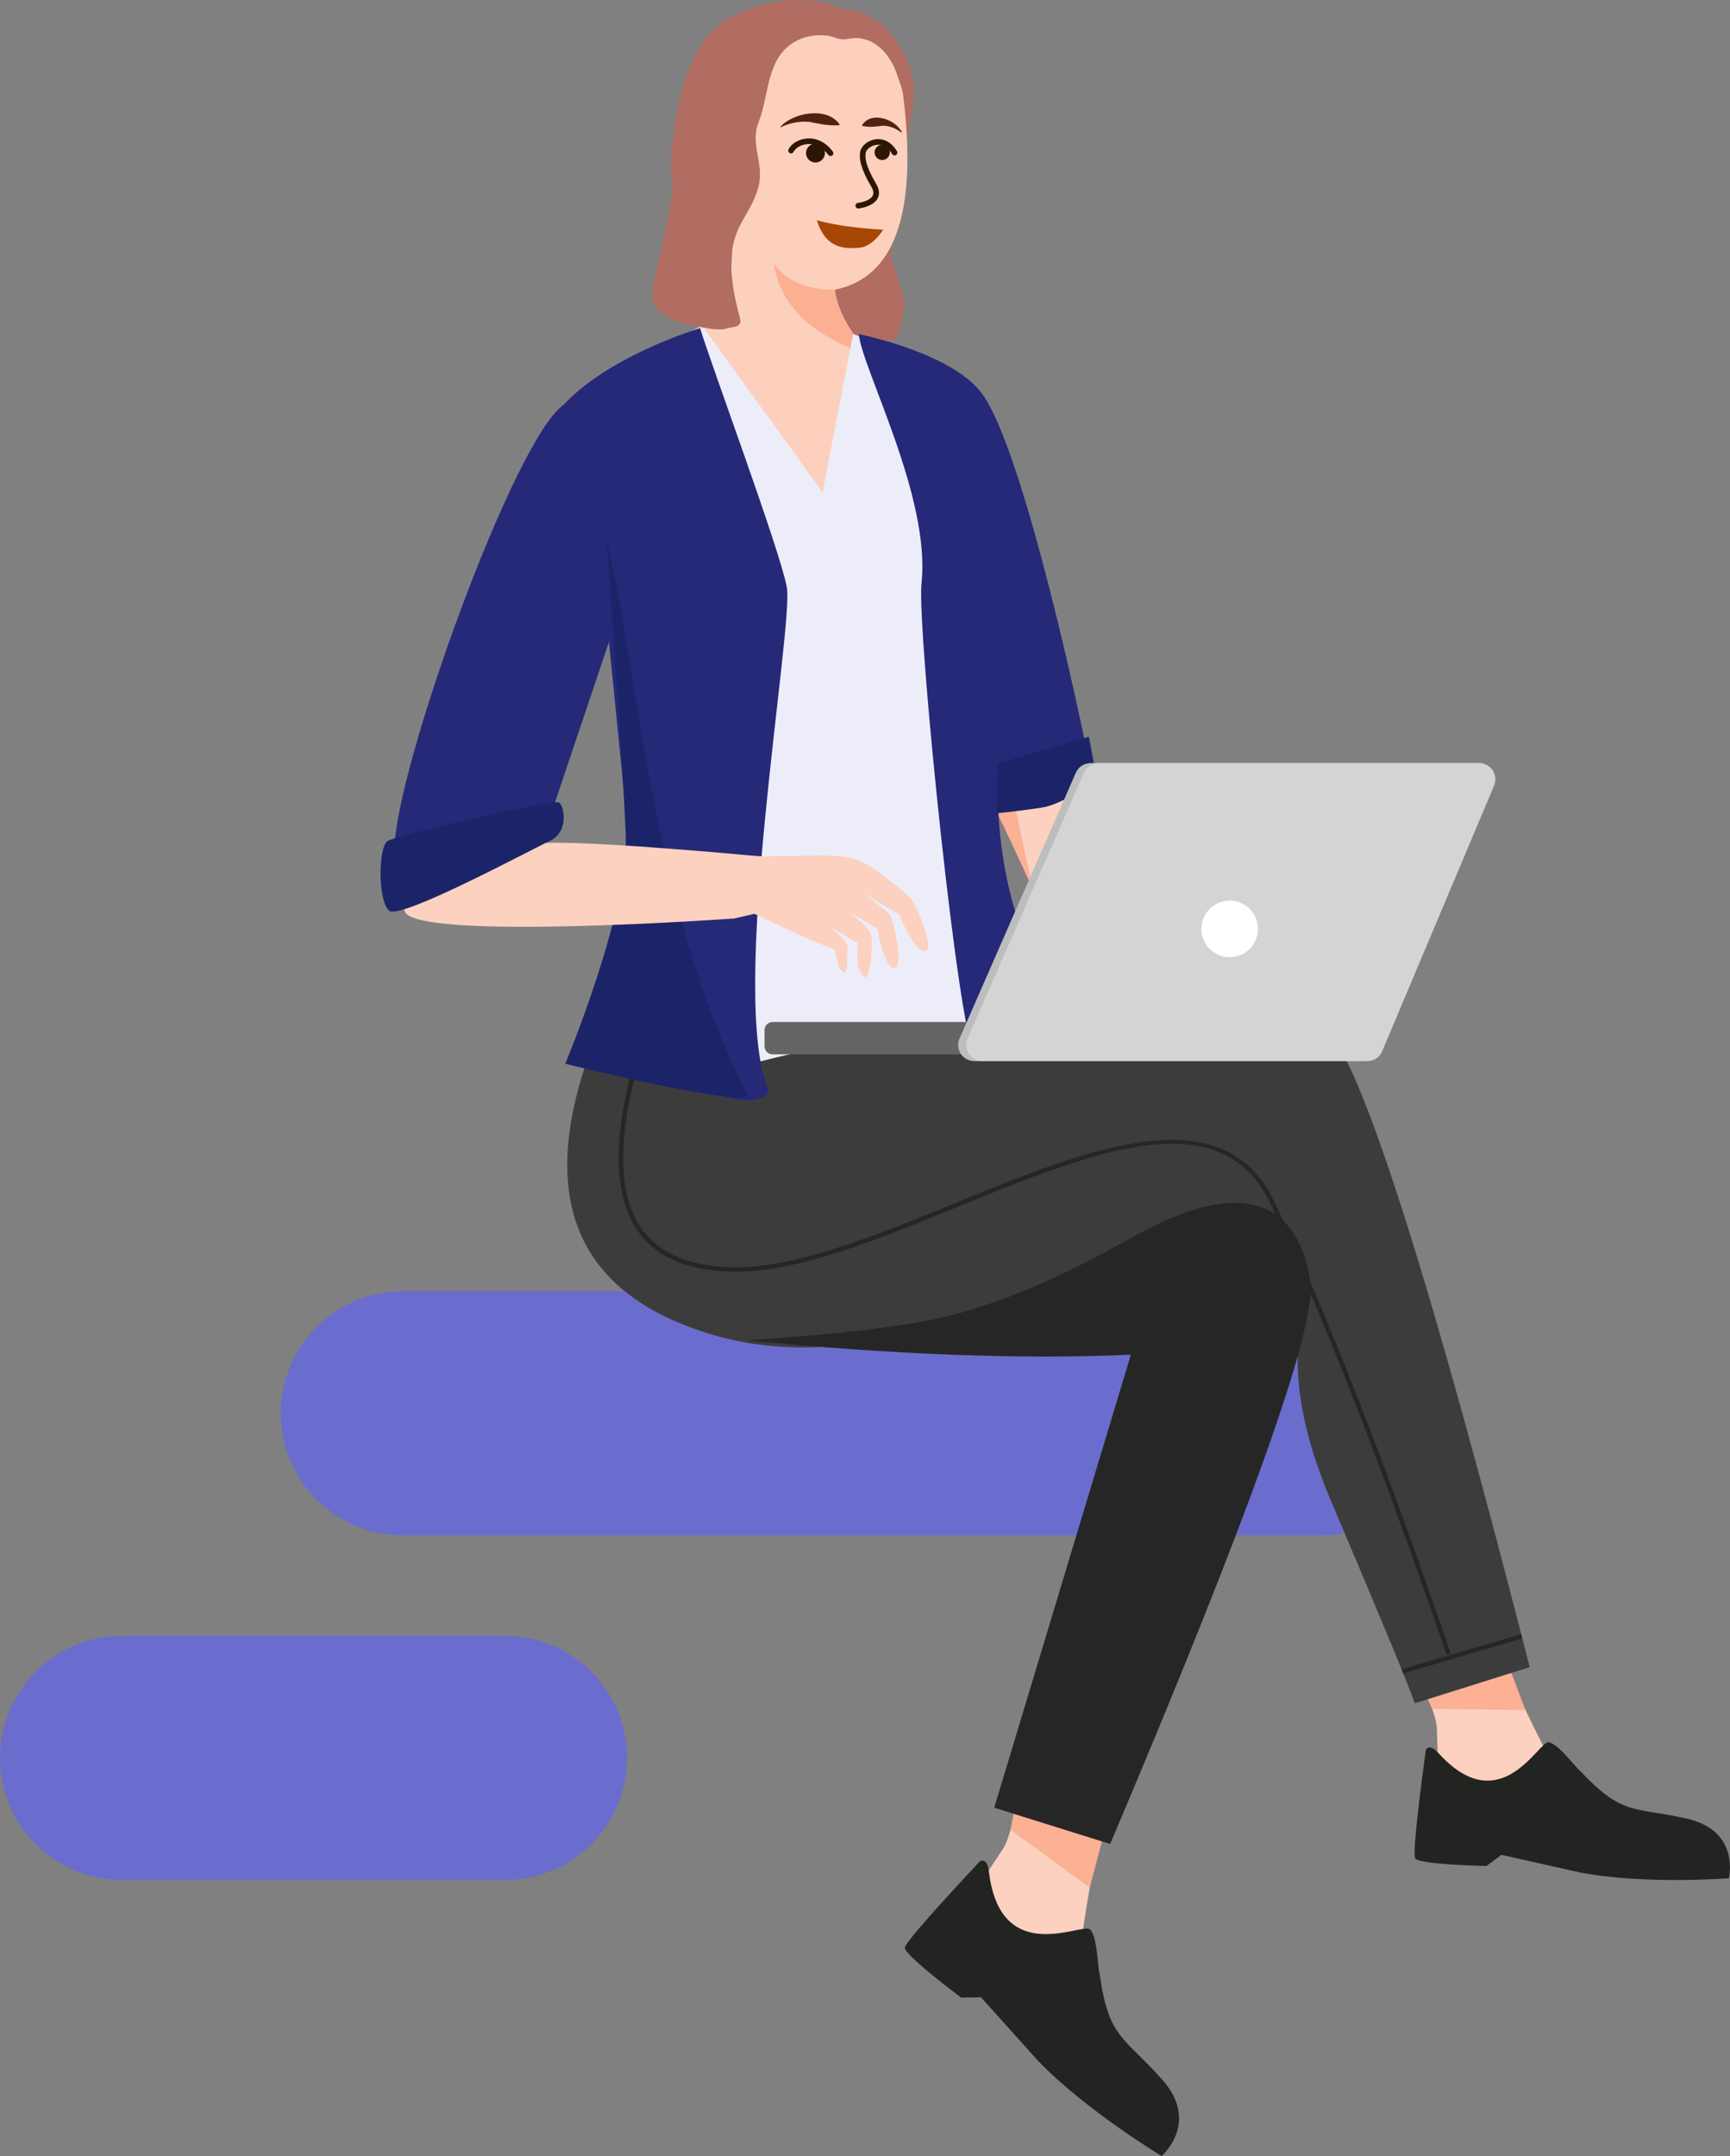
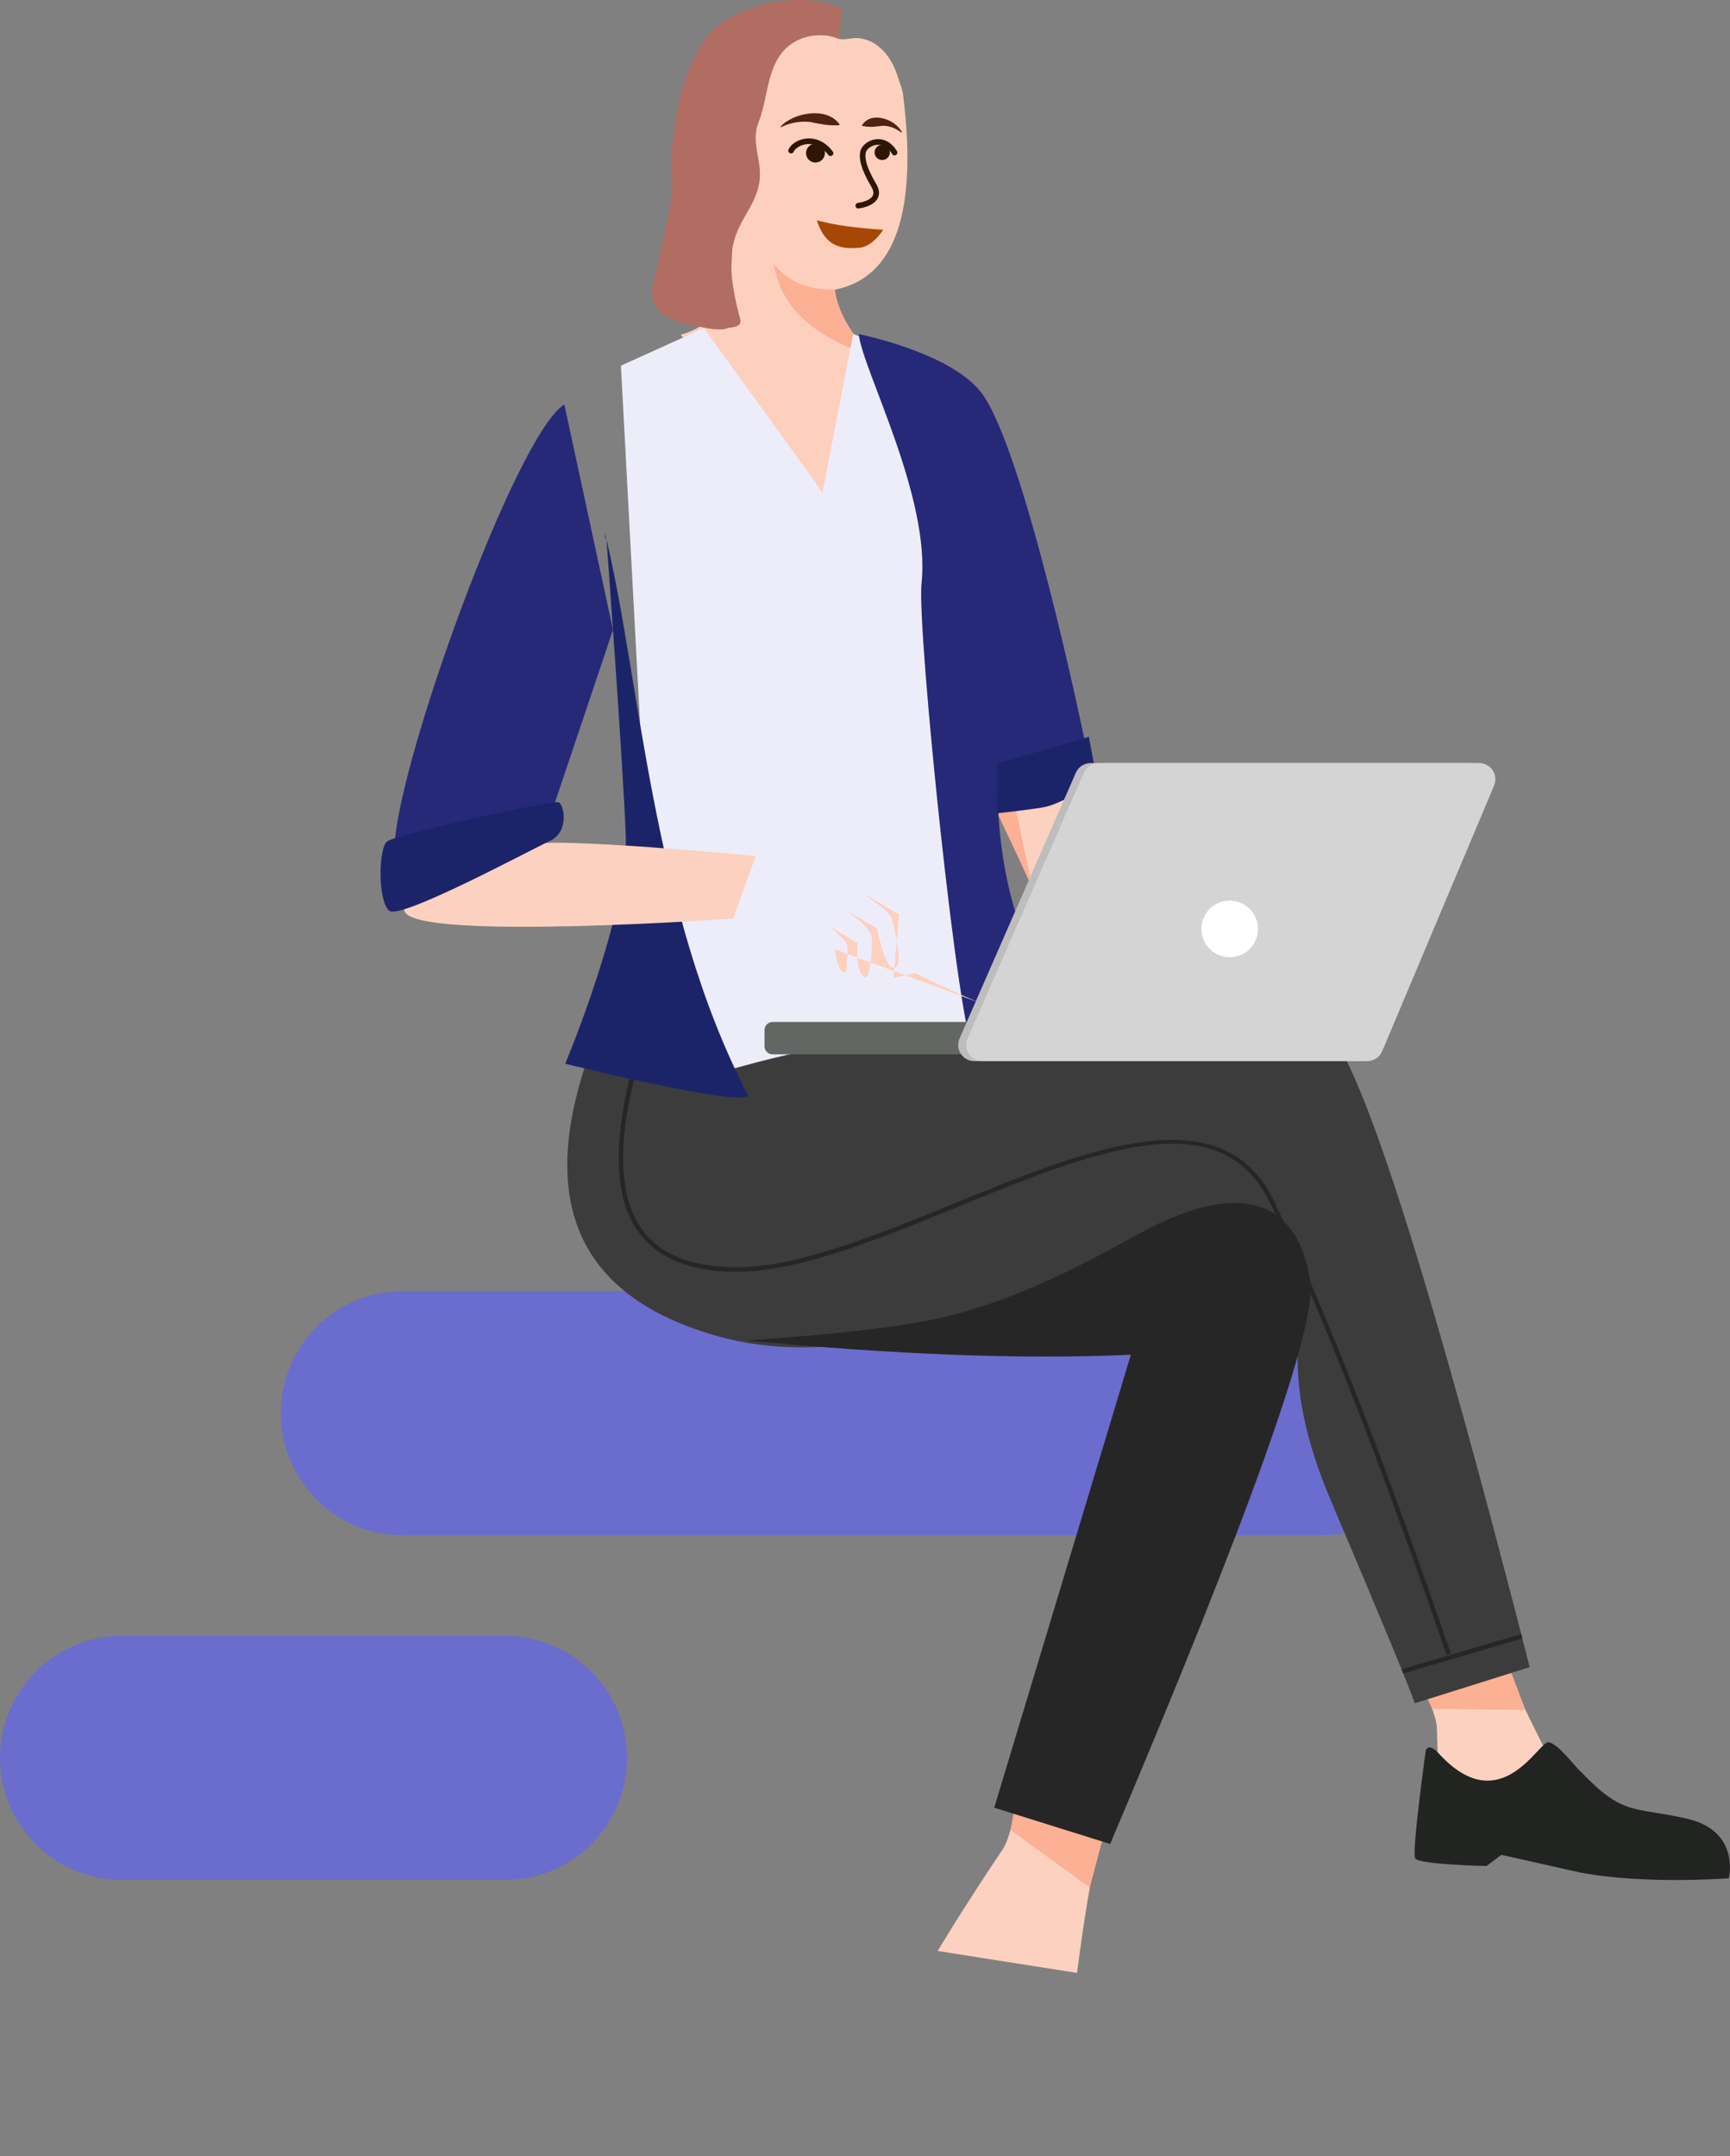
<svg xmlns="http://www.w3.org/2000/svg" id="Ebene_2" data-name="Ebene 2" viewBox="0 0 390.1 486.06" width="390.1" height="486.06">
  <rect x="0" y="0" width="390.1" height="486.06" fill="#808080" stroke="none" />
  <defs>
    <style> .cls-1 { fill: #bdbdbd; } .cls-1, .cls-2, .cls-3, .cls-4, .cls-5, .cls-6, .cls-7, .cls-8, .cls-9, .cls-10, .cls-11, .cls-12, .cls-13, .cls-14, .cls-15, .cls-16, .cls-17, .cls-18, .cls-19 { stroke-width: 0px; } .cls-2 { fill: #262978; } .cls-20 { fill: none; stroke: #2d1704; stroke-linecap: round; stroke-miterlimit: 10; stroke-width: 1.27px; } .cls-3 { fill: #636663; } .cls-4 { fill: #a74706; } .cls-5 { fill: #2d1704; } .cls-6 { fill: #d4d4d4; } .cls-7 { fill: #fcb094; } .cls-8 { fill: #ededfa; } .cls-9 { fill: #3c3c3c; } .cls-10 { fill: #212421; } .cls-11 { fill: #1c2469; } .cls-12 { fill: #fdd0be; } .cls-12, .cls-14 { fill-rule: evenodd; } .cls-13 { fill: #b16d62; } .cls-14 { fill: #fcb093; } .cls-15 { fill: #6a6dcd; } .cls-16 { fill: #fff; } .cls-17 { fill: #262626; } .cls-18 { fill: #fcd1bf; } .cls-19 { fill: #502310; } </style>
  </defs>
  <g>
    <path class="cls-15" d="M298.05,291.09H90.83c-15.2,0-27.52,12.32-27.52,27.52s12.32,27.52,27.52,27.52h207.22c15.2,0,27.52-12.32,27.52-27.52,0-15.2-12.32-27.52-27.52-27.52" />
    <path class="cls-15" d="M113.86,368.8H27.52c-15.2,0-27.52,12.32-27.52,27.52,0,15.2,12.32,27.52,27.52,27.52h86.34c15.2,0,27.52-12.32,27.52-27.52,0-15.2-12.32-27.52-27.52-27.52" />
    <path class="cls-18" d="M236.18,216.51c-2.46,2.52-10.71,9.73-14.98,10.75-4.27,1.03-4.16-.02-6.68,4.49-2.52,4.52-6.3,10.35-4.92,10.81,1.37.45,6.61-6.52,8.9-10.02l7.47-2.7-4.18,9.91c3.05,7.69,4.83,11.59,5.43,11.33.6-.26.18-4.25-1.29-12.38l4.38-7.31-1.51,8.24c1.66,7.9,3.08,11.59,4.25,11.19,1.17-.4,1.07-4.05-.44-10.84l1.84-5.61.09,5.39c.88,4.91,1.81,7.27,2.94,6.99,1.01-.3.84-3.03-.62-8.33,1.78-3.62,2.58-6.52,2.45-8.83,7.06-2.66,11.05-6.57,11.83-11.62,1.23-7.63-9.99-59.38-15.72-62.45-2.88-1.47-12.95,22.23-12.95,22.23,9.96,20.71,15.21,32.8,15.55,35.96,0,1.21-1.54,2.6-1.85,2.79" />
    <path class="cls-7" d="M226.21,169.22l6.69,31.36c-2.54-5.83-6.16-13.38-10.67-22.88l3.98-8.48Z" />
  </g>
  <g>
    <g>
-       <path class="cls-13" d="M189.24,7.73s.56-5.66.57-5.66c4.63-.08,7.19,2.16,8.6,3.13,2.41,1.66,3.69,4.1,5.22,6.59,3.86,6.25,2.29,12.42,1.02,19.18-.56,3-.8,6.12-1.6,9.06-.75,2.79-2.67,5.06-3.89,7.63-.33.69-.61,1.45-.46,2.19.15.77.74,1.38,1.15,2.04,1.45,2.33.87,5.37,1.67,8,.83,2.73,2.67,6.69,2.36,9.74-.14,1.34-.6,2.63-.84,3.96-.71,3.98-2.56,3.39-5.95,3.01-2.19-.25-10.38,1.64-9.93-2.92,0,0,1.27-14.71,1.27-14.71l-.52-16.5-.65-20.14v-10.88s2.59-3.93,1.96-3.73Z" />
      <g id="woman-white-04">
        <g>
          <g id="head">
            <g>
              <path class="cls-12" d="M203.66,21.52c3.27,26.5-1.87,41.1-15.42,43.79.69,5.59,4.53,11.68,11.5,18.27,10.46,9.88,4.23,42.03-12.46,31.1-11.13-7.29-30.89-35.69-33.77-39.21,10.4-2.88,13.77-13.27,10.12-31.17-7.55-4.74-9.97-8.64-9.16-13.05,1.21-6.6,6.44-4.24,8.52.75,2.08,4.98,2.96,7.96,3.74,0,.78-7.96.85-5.73,2.63-11.31,5.87-18.48,16.66-12.69,19.89-11.92,1.31.31,2.84-.28,4.12-.19,4.63.32,7.67,4.36,8.99,8.46.45,1.4,1.13,3.03,1.31,4.48Z" />
              <path class="cls-14" d="M174.49,59.41c2.94,3.97,7.52,5.94,13.75,5.91.57,4.63,3.33,9.6,8.21,14.91-13.3-4.36-20.62-11.3-21.96-20.82Z" />
            </g>
          </g>
          <g>
            <circle class="cls-5" cx="183.88" cy="34.51" r="2.13" />
            <path class="cls-20" d="M178.38,33.96c.84-1.92,5.55-3.86,8.9.58" />
            <circle class="cls-5" cx="198.93" cy="34.36" r="1.72" />
            <path class="cls-20" d="M193.53,46.37c1.88-.24,5.4-1.38,3.5-4.58-2.54-4.28-2.69-6.33-2.41-7.61h0c.55-1.92,4.61-3.85,7.09.22" />
            <path class="cls-19" d="M189.19,28.23c-2.44.16-4.35-.3-6.62-.74-2.22-.22-4.41.2-6.45,1.16-.06.03-.14,0-.16-.06,2.88-3.2,10.49-4.64,13.34-.57.06.08,0,.21-.11.2h0Z" />
            <path class="cls-19" d="M194.39,28.21c1.62-2.55,5.15-1.85,7.25-.36.71.51,1.26,1.18,1.71,1.86.06.09-.05.2-.14.14-1.24-.93-2.66-1.51-4.19-1.5-1.6.2-2.83.4-4.56.04-.08-.01-.12-.11-.08-.18h0Z" />
          </g>
        </g>
      </g>
      <path class="cls-13" d="M151.23,45.59c1-5.98-.52-6.38.3-12.4,1.31-9.63,1.99-16.07,7.3-24.12s22.44-11.65,30.98-7.01c-.09,2.22-.48,4.49-.57,6.71-3.23-1.49-11.48-1.75-14.75,6.26-1.72,4.21-1.79,8.29-3.44,12.53-1.97,5.07,1.32,9.17,0,14.45-2.19,8.79-9.69,9.61-4.17,29.8.62,2.26-2.2,1.8-3.18,2.3-.54.28-3.01.11-3.6,0-8.03-1.42-14.68-2.98-12.74-10.43.92-3.52,3.28-14.51,3.88-18.1Z" />
    </g>
    <path class="cls-18" d="M249.71,410.03c-3.33,6.06-6.84,34.76-6.84,34.76l-31.44-4.95s5.94-9.94,14.68-22.93c3.01-4.47,4.77-22.23,4.77-22.23,0,0,22.15,9.29,18.83,15.35" />
    <polygon class="cls-7" points="229.92 401.69 227.86 412.56 245.73 425.55 248.49 415.09 229.92 401.69" />
    <path class="cls-18" d="M338.5,371.28c.76,6.53,13.85,30.7,13.85,30.7l-27.09,13.48s-.87-10.97-1.26-25.85c-.13-5.12-8.55-19.85-8.55-19.85,0,0,22.28-5,23.04,1.52" />
    <polygon class="cls-7" points="318.57 375.72 322.95 385.28 343.96 385.5 340.33 375.88 318.57 375.72" />
-     <path class="cls-10" d="M221.03,419.58c1.58-.58,1.85,1.53,2.02,2.81,2.77,21.18,21.08,10.94,22.75,12.6,1.67,1.67,1.66,8.06,2.18,10.23,2.07,14.46,5.47,13.9,14.09,23.63,8.62,9.72-.14,17.21-.14,17.21,0,0-17.08-10.24-27.92-21.52l-12.82-14.27-4.43.1s-12.88-9.58-12.73-11.27c.15-1.68,17-19.54,17-19.54" />
    <path class="cls-9" d="M137.24,226.84c-18.01,39.77-9.93,64.53,24.24,74.3,51.26,14.65,105.87-37.39,124.44-24.41,18.57,12.98-3.71,19.4,14.17,61.54,11.92,28.09,18.22,43.34,18.91,45.74l25.94-8.16c-21.57-84.25-36.52-131.84-44.85-142.78-8.33-10.94-33.63-13.01-75.9-6.22h-86.95Z" />
    <path class="cls-17" d="M327.15,372.82c-14.46-42.27-27.84-76.53-39.76-101.84-11.53-24.48-42.36-11.87-72.17.31-17.32,7.08-35.23,14.41-49.15,14.41-10.02,0-17.17-2.86-21.26-8.49-6.08-8.37-5.71-23.21,1.1-44.09l-.89-.29,79.19-4.61-.06-1.01-89.27,5.19c-.14.35-.28.7-.42,1.04l10.48-.61c-6.9,21.2-7.22,36.33-.94,44.97,4.29,5.91,11.72,8.91,22.08,8.91,14.12,0,32.12-7.36,49.53-14.48,30.73-12.56,59.76-24.43,70.87-.82,1.47,3.11,2.95,6.36,4.46,9.74,1.76,2.11,2.55,4.18,2.82,6.42,9.99,23.06,20.86,51.74,32.44,85.57l.96-.33Z" />
    <path class="cls-17" d="M316.42,377.27l26.86-7.89c-.08-.32-.17-.66-.25-.98l-26.99,7.93c.13.33.26.64.38.94" />
    <path class="cls-17" d="M168.37,302.19c33.3,3.23,62.18,4.32,86.63,3.23l-30.81,102.12,26.14,8.18c31.44-74.11,46.48-116.28,45.13-126.52-2.02-15.36-12.32-25.53-38.85-10.94-9.93,5.46-25.28,14.03-42.61,18.39-9.02,2.27-24.23,4.11-45.63,5.54" />
    <path class="cls-8" d="M225.42,233.71s-21.36-3.46-57.87,6.62c-37.24,10.28-19.68-10.91-19.68-10.91l-7.86-146.98,18.67-8.46s25.62,35.28,26.79,37.09l6.93-35.75,19.82,7.08,13.21,151.31Z" />
-     <path class="cls-2" d="M177.41,132.3c-1.69-8.66-16.65-48.93-19.55-58.32,0,0-22.68,6.73-32.48,19.27l11.01,42.17,10.31,103.53s21.29,14.27,26.75,7.15c-9.53-20.49,5.66-105.14,3.96-113.8" />
    <path class="cls-2" d="M221.17,88.41c-6.97-9-27.54-13.09-27.54-13.09.88,8.11,16.26,36.72,14.16,56.21-1.09,10.13,8.59,104.03,11.95,105.43s23.57-2.76,20.79-6.92c-13.16-19.69-15.61-38.51-15.64-54.71,6.99-.34,19.7-8.36,19.7-8.36,0,0-13.55-65.85-23.4-78.57" />
    <path class="cls-11" d="M168.73,247.05c-2.67,2.35-41.27-7.23-41.27-7.23,0,0,14.32-34.18,13.64-51.54-.68-17.36-4.35-66.79-4.35-66.79l-.26-.13-.13-1.31c7.85,31,10.39,85.04,32.38,127" />
    <path class="cls-2" d="M138.22,142.02l-13.09,38.92-8.83,2.34-25.02,10.95s-2.38,5.69-2.34-2.59c.08-18.14,27.33-93.61,38.31-100.46l10.98,50.84Z" />
    <path class="cls-11" d="M224.85,172.13l-.1,11.24s8.96-.98,11.17-1.5c3.51-.84,11.53-5.52,11.53-5.52l-1.92-10.24-20.69,6.02Z" />
-     <path class="cls-18" d="M188.28,214.03c.35,2.96,1,4.69,1.93,5.18.74.39.75-1.03.79-2.55.03-1.33.15-2.72.11-3.29-.05-.81-1.46-2.35-4.21-4.61l6.53,3.88c-.35,3.82.04,6.29,1.18,7.44,1.71,1.72,2.05-6.27,1.98-8.55-.05-1.52-2.03-3.66-5.95-6.41l7.12,4.18c1.32,6.26,2.67,9.22,4.05,8.87,2.07-.53-.37-9.78-.76-11.19-.26-.94-2.58-2.92-6.95-5.92l8.66,5.15c2.55,5.89,4.55,8.62,6,8.18,2.18-.66-2.59-10.87-3.03-11.39-.44-.52-5.04-4.95-10.12-8.03-4.58-2.78-9.95-2.05-21.09-1.93-1.68.02-4.32-.05-7.94-.19l-1.3,14.28,4.85-1.11c5.07,2.43,8.85,4.2,11.36,5.31,2.51,1.11,4.77,2.01,6.79,2.7" />
+     <path class="cls-18" d="M188.28,214.03c.35,2.96,1,4.69,1.93,5.18.74.39.75-1.03.79-2.55.03-1.33.15-2.72.11-3.29-.05-.81-1.46-2.35-4.21-4.61l6.53,3.88c-.35,3.82.04,6.29,1.18,7.44,1.71,1.72,2.05-6.27,1.98-8.55-.05-1.52-2.03-3.66-5.95-6.41l7.12,4.18c1.32,6.26,2.67,9.22,4.05,8.87,2.07-.53-.37-9.78-.76-11.19-.26-.94-2.58-2.92-6.95-5.92l8.66,5.15l-1.3,14.28,4.85-1.11c5.07,2.43,8.85,4.2,11.36,5.31,2.51,1.11,4.77,2.01,6.79,2.7" />
    <path class="cls-18" d="M93.62,191.06s-5.57,4.28-2.34,14.5c3.13,6.59,74.02,1.53,74.02,1.53l5.14-14.11s-47.3-4.47-50.42-2.48c7.63-10.09-26.39.56-26.39.56" />
    <path class="cls-3" d="M174.21,230.4h54.73s0,7.3,0,7.3h-54.73c-1.01,0-1.82-.81-1.82-1.82v-3.65c0-1.01.82-1.82,1.82-1.82" />
    <path class="cls-1" d="M245.92,172.03h85.8c2.02,0,3.65,1.63,3.65,3.65,0,.49-.1.97-.28,1.42l-25.24,59.9c-.57,1.35-1.89,2.23-3.36,2.23h-86.78c-2.02,0-3.65-1.63-3.65-3.65,0-.5.1-1,.31-1.46l26.22-59.9c.58-1.33,1.89-2.18,3.34-2.18" />
    <path class="cls-6" d="M247.74,172.03h85.8c2.02,0,3.65,1.63,3.65,3.65,0,.49-.1.97-.28,1.42l-25.24,59.9c-.57,1.35-1.89,2.23-3.36,2.23h-86.78c-2.02,0-3.65-1.63-3.65-3.65,0-.5.1-1,.31-1.46l26.22-59.9c.58-1.33,1.89-2.18,3.34-2.18" />
    <path class="cls-16" d="M277.28,203.04c3.53,0,6.38,2.86,6.38,6.38s-2.86,6.38-6.38,6.38c-3.53,0-6.38-2.86-6.38-6.38,0-3.53,2.86-6.38,6.38-6.38" />
    <path class="cls-11" d="M87.31,189.68c-2.02,1.52-2.13,13.7.5,15.67,2.63,1.98,31.73-13.7,36.14-15.74,4.41-2.03,3.29-7.99,2.08-8.7-1.21-.71-36.7,7.24-38.72,8.76" />
    <path class="cls-10" d="M321.53,394.48c.9-1.32,2.28.16,3.12,1.07,13.82,14.88,22.36-3.14,24.56-2.77,2.21.37,5.73,5.33,7.33,6.72,9.56,10.06,11.9,7.76,23.93,10.54,12.03,2.78,9.37,13.41,9.37,13.41,0,0-18.87,1.48-33.49-1.29l-17.79-3.99-3.38,2.52s-15.26-.33-16.07-1.72c-.81-1.39,2.41-24.5,2.41-24.5" />
    <path class="cls-4" d="M193.52,55.88c-1.52.06-5.6.62-7.99-3.24-.56-.92-1.03-1.91-1.33-2.97,4.47,1.22,9.3,1.67,12.09,1.92,1.17.1,2.85.2,2.85.2,0,0-2.34,3.96-5.62,4.1Z" />
  </g>
</svg>